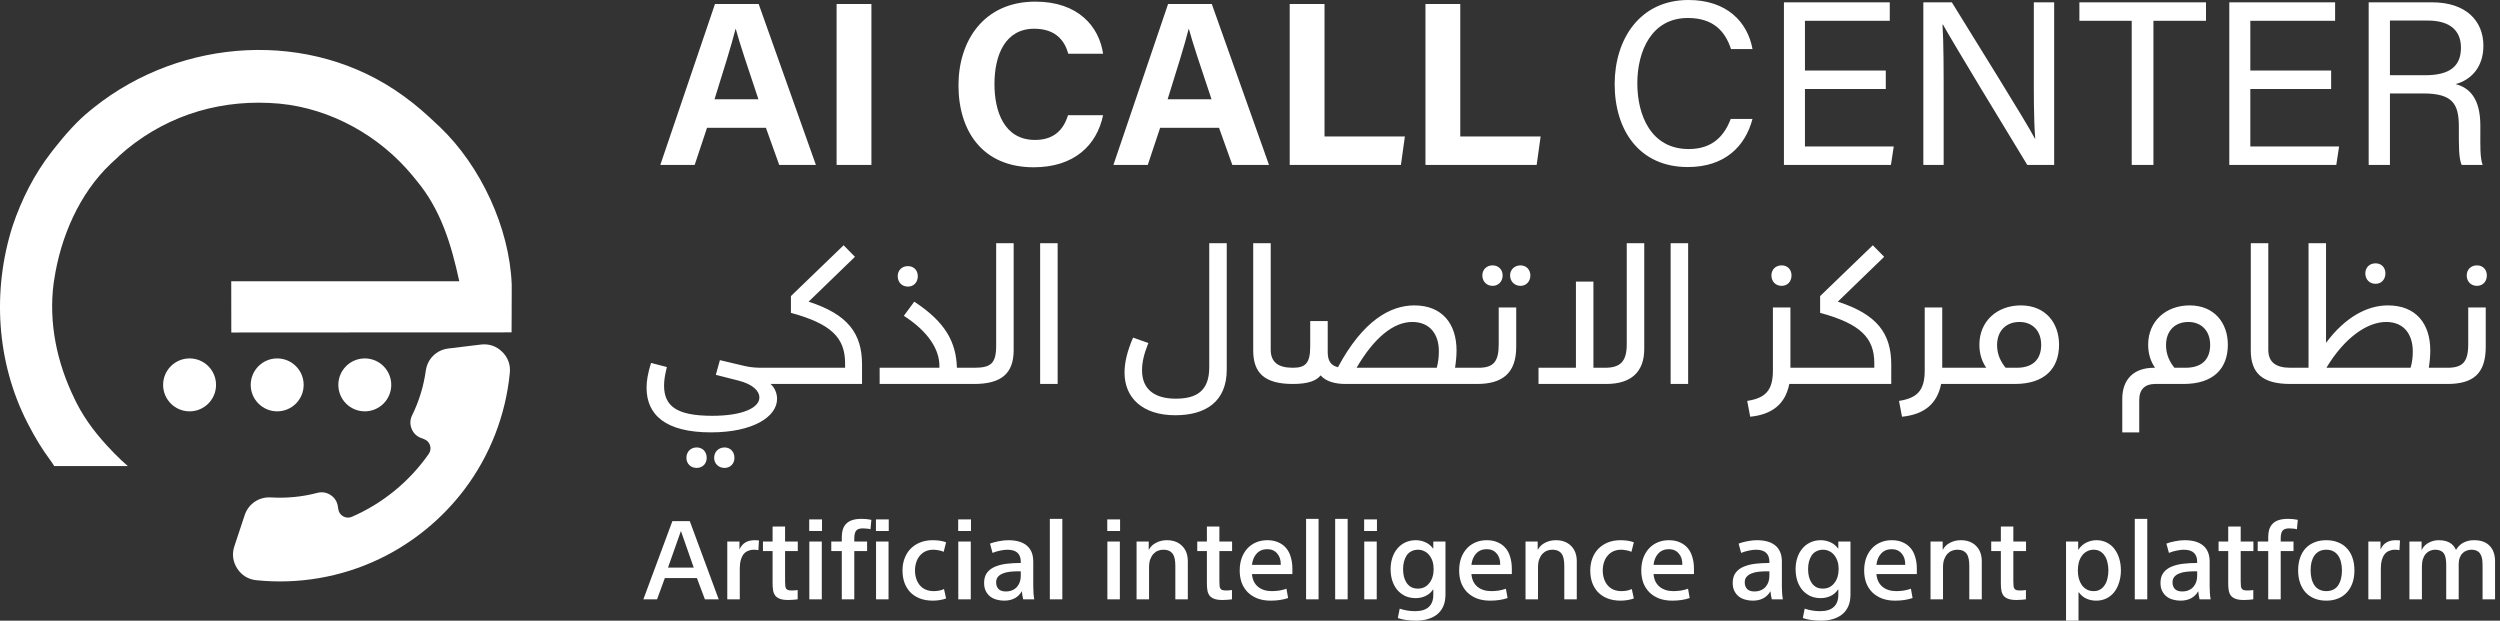
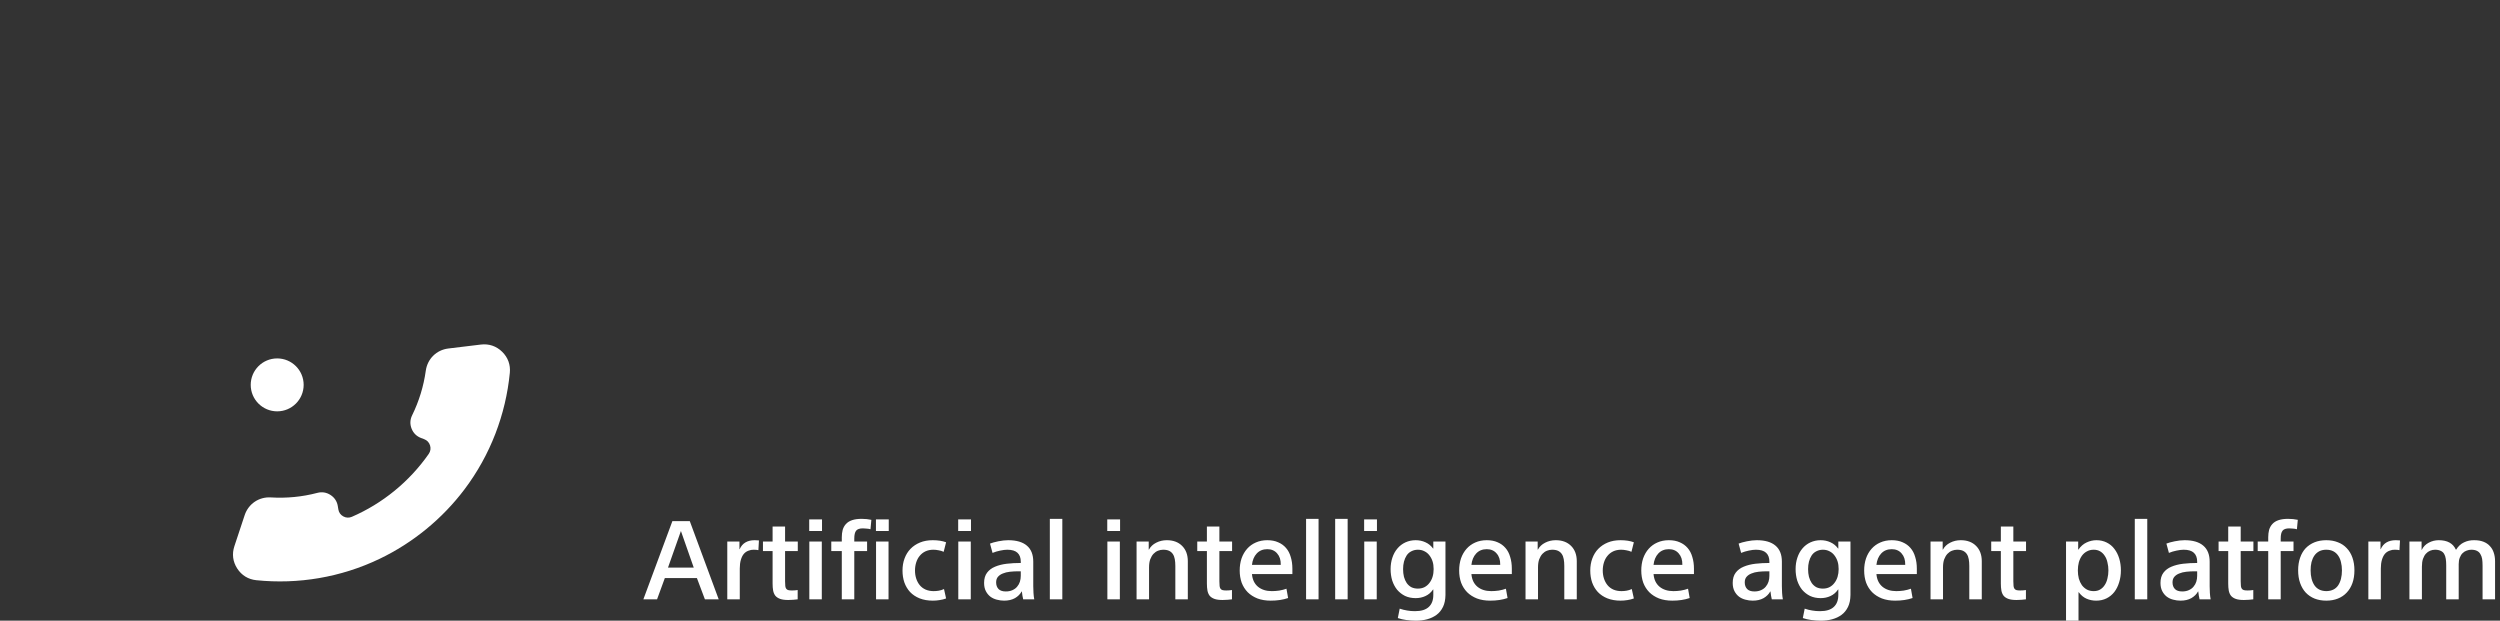
<svg xmlns="http://www.w3.org/2000/svg" width="290" height="72" viewBox="0 0 290 72" fill="none">
  <rect x="0" y="0" width="290" height="72" fill="#333333" stroke="none" />
  <path fill-rule="evenodd" clip-rule="evenodd" d="M32.154 41.576C33.849 41.576 35.224 42.95 35.224 44.646C35.224 46.34 33.849 47.716 32.154 47.716C30.459 47.716 29.084 46.34 29.084 44.646C29.084 42.95 30.459 41.576 32.154 41.576Z" fill="white" />
-   <path fill-rule="evenodd" clip-rule="evenodd" d="M21.991 41.576C23.686 41.576 25.061 42.95 25.061 44.646C25.061 46.34 23.686 47.716 21.991 47.716C20.296 47.716 18.921 46.34 18.921 44.646C18.921 42.95 20.296 41.576 21.991 41.576Z" fill="white" />
  <path fill-rule="evenodd" clip-rule="evenodd" d="M44.037 64.823C39.519 66.99 34.565 67.798 29.74 67.305C28.799 67.21 28.032 66.74 27.518 65.948C27.006 65.155 26.89 64.262 27.187 63.364L27.912 61.176L28.381 59.76C28.817 58.444 30.04 57.616 31.422 57.701C33.225 57.81 35.047 57.638 36.816 57.172C37.355 57.031 37.873 57.115 38.342 57.419C38.808 57.722 39.097 58.161 39.186 58.712L39.242 59.052L39.248 59.091C39.306 59.448 39.506 59.729 39.823 59.902C40.141 60.076 40.486 60.092 40.817 59.949C42.563 59.192 44.236 58.182 45.781 56.918C47.291 55.682 48.621 54.248 49.735 52.652C49.94 52.357 49.993 52.013 49.886 51.669C49.78 51.323 49.542 51.072 49.204 50.945L49.168 50.931L48.845 50.809C48.325 50.611 47.949 50.242 47.745 49.725C47.54 49.206 47.56 48.681 47.805 48.18C48.612 46.539 49.143 44.787 49.392 42.999C49.583 41.626 50.636 40.59 52.012 40.425L53.493 40.246L55.781 39.969C56.719 39.856 57.574 40.144 58.248 40.805C58.924 41.465 59.231 42.311 59.14 43.25C58.668 48.077 56.893 52.775 53.875 56.774C52.612 58.447 51.13 59.998 49.436 61.385C47.779 62.74 45.967 63.897 44.037 64.823Z" fill="white" />
-   <path fill-rule="evenodd" clip-rule="evenodd" d="M42.317 41.576C44.012 41.576 45.386 42.95 45.386 44.646C45.386 46.34 44.012 47.716 42.317 47.716C40.621 47.716 39.247 46.34 39.247 44.646C39.247 42.95 40.621 41.576 42.317 41.576Z" fill="white" />
-   <path d="M88.846 14.824H82.016L80.58 19.133H76.596L82.938 0.461H88.005L94.645 19.133H90.39L88.846 14.824ZM82.883 11.518H87.978C86.65 7.561 85.81 5.041 85.35 3.36H85.323C84.862 5.203 83.94 8.13 82.883 11.518ZM97.046 0.461H101.084V19.133H97.046V0.461ZM123.893 13.361H127.959C127.227 16.857 124.598 19.404 119.91 19.404C113.975 19.404 111.183 15.203 111.183 9.892C111.183 4.77 114.083 0.19 120.099 0.19C125.086 0.19 127.498 3.089 127.959 6.233H123.921C123.514 4.77 122.511 3.333 119.964 3.333C116.631 3.333 115.357 6.342 115.357 9.756C115.357 12.9 116.468 16.233 120.072 16.233C122.728 16.233 123.541 14.472 123.893 13.361ZM141.406 14.824H134.576L133.14 19.133H129.156L135.498 0.461H140.566L147.205 19.133H142.95L141.406 14.824ZM135.444 11.518H140.538C139.211 7.561 138.37 5.041 137.91 3.36H137.883C137.422 5.203 136.5 8.13 135.444 11.518ZM149.606 19.133V0.461H153.644V15.827H162.967L162.506 19.133H149.606ZM165.353 19.133V0.461H169.391V15.827H178.713L178.253 19.133H165.353ZM200.77 13.794H203.29C202.45 16.992 200.065 19.377 195.783 19.377C190.146 19.377 187.301 15.095 187.301 9.756C187.301 4.634 190.146 0 195.864 0C200.309 0 202.721 2.547 203.29 5.691H200.797C200.119 3.631 198.764 2.087 195.783 2.087C191.61 2.087 189.929 5.881 189.929 9.675C189.929 13.388 191.528 17.29 195.892 17.29C198.791 17.29 200.065 15.61 200.77 13.794ZM218.751 8.184V10.325H209.375V16.992H219.675L219.348 19.133H206.936V0.271H219.213V2.412H209.375V8.184H218.751ZM225.465 19.133H223.107V0.271H226.414C229.124 4.688 235.003 14.065 236.06 16.098H236.087C235.899 13.686 235.924 10.705 235.924 7.642V0.271H238.283V19.133H235.166C232.672 15.041 226.549 4.959 225.383 2.846H225.33C225.465 4.986 225.465 8.184 225.465 11.599V19.133ZM247.279 19.133V2.412H241.209V0.271H255.896V2.412H249.798V19.133H247.279ZM270.412 8.184V10.325H261.037V16.992H271.335L271.009 19.133H258.598V0.271H270.873V2.412H261.037V8.184H270.412ZM281.08 10.84H277.233V19.133H274.767V0.271H282.139C286.013 0.271 288.074 2.385 288.074 5.312C288.074 7.778 286.663 9.268 284.849 9.756C286.392 10.163 287.72 11.328 287.72 14.58V15.393C287.72 16.694 287.667 18.347 287.991 19.133H285.552C285.2 18.32 285.228 16.857 285.228 15.068V14.688C285.228 12.005 284.468 10.84 281.08 10.84ZM277.233 2.385V8.726H281.326C284.224 8.726 285.471 7.642 285.471 5.528C285.471 3.523 284.172 2.385 281.622 2.385H277.233Z" fill="white" />
-   <path d="M88.52 42.661H90.918C91.198 42.661 91.349 43.006 91.349 43.633C91.349 44.216 91.198 44.54 90.918 44.54H89.384C89.924 45.015 90.14 45.706 90.14 46.267C90.14 48.362 87.311 50.155 82.474 50.155C77.204 50.155 75.001 48.125 75.001 44.972C75.001 44.237 75.131 43.352 75.52 42.099L77.355 42.575C77.139 43.481 77.031 44.108 77.031 44.712C77.031 47.11 78.478 48.233 82.625 48.233C86.188 48.233 88.088 47.282 88.088 46.116C88.088 45.36 87.354 44.583 85.67 44.151L83.035 43.481L83.51 41.776L86.426 42.467C87.16 42.639 87.894 42.661 88.52 42.661ZM80.811 51.904C81.502 51.904 81.977 52.401 81.977 53.113C81.977 53.783 81.502 54.279 80.811 54.279C80.12 54.279 79.623 53.783 79.623 53.113C79.623 52.401 80.12 51.904 80.811 51.904ZM84.05 51.904C84.719 51.904 85.195 52.401 85.195 53.113C85.195 53.783 84.719 54.279 84.05 54.279C83.359 54.279 82.841 53.783 82.841 53.113C82.841 52.401 83.359 51.904 84.05 51.904ZM99.175 29.79L93.798 34.994C98.355 36.463 99.996 38.687 99.996 42.272V44.54H90.926V42.661H98.031V42.143C98.031 39.184 96.433 37.564 91.747 36.29V34.347L97.858 28.451L99.175 29.79ZM105.321 33.245C104.608 33.245 104.133 32.727 104.133 32.036C104.133 31.366 104.608 30.87 105.321 30.87C106.012 30.87 106.465 31.366 106.465 32.036C106.465 32.727 106.012 33.245 105.321 33.245ZM111 42.661H112.987C113.268 42.661 113.419 43.006 113.419 43.633C113.419 44.216 113.268 44.54 112.987 44.54H102.038V42.661H108.97V42.423C108.97 40.588 107.739 38.493 104.846 36.636L106.055 34.994C109.726 37.392 110.914 39.745 111 42.661ZM112.986 44.54V42.661C114.929 42.661 115.555 42.186 115.555 40.091V28.213H117.585V40.609C117.585 43.33 116.16 44.54 112.986 44.54ZM122.686 44.54H120.656V28.213H122.686V44.54ZM136.341 48.168C132.541 48.168 130.446 46.159 130.446 43.222C130.446 42.078 130.748 40.739 131.439 39.162L133.21 39.789C132.692 41.084 132.476 42.013 132.476 42.963C132.476 45.188 133.966 46.246 136.385 46.246C138.76 46.246 140.272 45.382 140.272 42.618V28.213H142.302V42.877C142.302 46.57 139.883 48.168 136.341 48.168ZM149.973 44.54C146.69 44.54 145.373 43.266 145.373 40.653V28.213H147.403V40.566C147.403 41.991 148.245 42.661 149.973 42.661C150.254 42.661 150.405 43.006 150.405 43.633C150.405 44.216 150.254 44.54 149.973 44.54ZM168.786 42.661H171.097C171.378 42.661 171.529 43.006 171.529 43.633C171.529 44.216 171.378 44.54 171.097 44.54H156.088C154.836 44.54 153.799 44.237 153.194 43.546C152.698 44.151 151.791 44.54 149.977 44.54V42.661C151.488 42.661 151.985 42.078 151.985 40.156V37.24H154.015V40.847C154.015 41.862 154.382 42.402 155.203 42.596C158.097 37.197 161.271 35.426 164.057 35.426C167.318 35.426 168.959 37.586 168.959 40.653C168.959 41.279 168.894 41.97 168.786 42.661ZM163.819 37.348C161.638 37.348 159.392 39.184 157.362 42.661H166.67C166.843 41.991 166.908 41.343 166.908 40.739C166.908 38.795 165.893 37.348 163.819 37.348ZM173.139 33.159C172.448 33.159 171.951 32.641 171.951 31.949C171.951 31.28 172.448 30.783 173.139 30.783C173.83 30.783 174.305 31.28 174.305 31.949C174.305 32.641 173.83 33.159 173.139 33.159ZM176.378 33.159C175.687 33.159 175.169 32.641 175.169 31.949C175.169 31.28 175.687 30.783 176.378 30.783C177.048 30.783 177.523 31.28 177.523 31.949C177.523 32.641 177.048 33.159 176.378 33.159ZM171.325 44.54H171.087V42.661H171.519C173.268 42.661 173.851 41.927 173.851 39.94V35.664H175.881V40.242C175.881 43.33 174.24 44.54 171.325 44.54ZM188.703 39.94V28.213H190.733V40.48C190.733 43.114 189.243 44.54 186.328 44.54H178.467V42.661H182.808V32.662H184.837V42.661H186.176C187.947 42.661 188.703 41.948 188.703 39.94ZM195.824 44.54H193.794V28.213H195.824V44.54ZM206.673 33.159C205.96 33.159 205.485 32.641 205.485 31.949C205.485 31.28 205.96 30.783 206.673 30.783C207.364 30.783 207.817 31.28 207.817 31.949C207.817 32.641 207.364 33.159 206.673 33.159ZM207.688 42.661H210.322C210.603 42.661 210.754 43.006 210.754 43.633C210.754 44.216 210.603 44.54 210.322 44.54H207.558C207.105 46.85 205.593 48.081 203.023 48.34L202.677 46.505C204.729 46.181 205.658 45.36 205.658 42.985V35.664H207.688V42.661ZM218.563 29.79L213.185 34.994C217.744 36.463 219.384 38.687 219.384 42.272V44.54H210.314V42.661H217.42V42.143C217.42 39.184 215.821 37.564 211.134 36.29V34.347L217.246 28.451L218.563 29.79ZM225.298 42.661H227.932C228.213 42.661 228.364 43.006 228.364 43.633C228.364 44.216 228.213 44.54 227.932 44.54H225.169C224.713 46.85 223.202 48.081 220.634 48.34L220.286 46.505C222.338 46.181 223.267 45.36 223.267 42.985V35.664H225.298V42.661ZM234.423 35.426C237.275 35.426 238.85 37.456 238.85 39.983C238.85 42.747 237.188 44.54 233.712 44.54H227.923V42.661H230.407C229.911 41.948 229.609 41.063 229.609 39.983C229.609 37.262 231.66 35.426 234.423 35.426ZM232.653 42.661H233.928C236.108 42.661 236.777 41.387 236.777 40.005C236.777 38.385 235.784 37.348 234.252 37.348C232.782 37.348 231.66 38.299 231.66 40.048C231.66 41.171 232.134 42.013 232.653 42.661ZM254.003 35.426C256.853 35.426 258.43 37.456 258.43 39.983C258.43 42.747 256.766 44.54 253.29 44.54H249.987C248.863 44.54 248.151 45.123 248.151 46.397V50.155H246.184V46.267C246.184 44 247.524 42.661 249.856 42.661H249.987C249.489 41.948 249.186 41.063 249.186 39.983C249.186 37.262 251.238 35.426 254.003 35.426ZM252.231 42.661H253.506C255.71 42.661 256.379 41.387 256.379 40.005C256.379 38.385 255.362 37.348 253.851 37.348C252.362 37.348 251.259 38.299 251.259 40.048C251.259 41.171 251.714 42.013 252.231 42.661ZM265.69 44.54C262.409 44.54 261.092 43.266 261.092 40.653V28.213H263.122V40.566C263.122 41.991 263.963 42.661 265.69 42.661C265.972 42.661 266.122 43.006 266.122 43.633C266.122 44.216 265.972 44.54 265.69 44.54ZM281.741 42.661H283.9C284.18 42.661 284.332 43.006 284.332 43.633C284.332 44.216 284.18 44.54 283.9 44.54H265.694V42.661H267.79V28.213H269.819V39.767C272.023 36.809 274.57 35.426 276.99 35.426C280.293 35.426 281.912 37.586 281.912 40.653C281.912 41.279 281.849 41.97 281.741 42.661ZM275.565 32.921C274.851 32.921 274.377 32.403 274.377 31.712C274.377 31.042 274.851 30.546 275.565 30.546C276.255 30.546 276.708 31.042 276.708 31.712C276.708 32.403 276.255 32.921 275.565 32.921ZM269.863 42.661H279.624C279.818 42.035 279.884 41.387 279.884 40.782C279.884 38.817 278.889 37.348 276.795 37.348C274.614 37.348 271.978 39.141 269.863 42.661ZM287.328 33.159C286.617 33.159 286.14 32.641 286.14 31.949C286.14 31.28 286.617 30.783 287.328 30.783C288.021 30.783 288.474 31.28 288.474 31.949C288.474 32.641 288.021 33.159 287.328 33.159ZM283.894 44.54V42.661C285.666 42.661 286.314 41.991 286.314 39.94V35.664H288.345V40.242C288.345 43.373 286.854 44.54 283.894 44.54Z" fill="white" />
  <path d="M76.218 69.523H74.63L77.996 60.453H80.016L83.37 69.523H81.769L80.842 67.058H77.12L76.218 69.523ZM77.488 65.839H80.473L78.987 61.596L77.488 65.839ZM87.973 63.819C87.829 63.785 87.647 63.768 87.427 63.768C87.232 63.76 87.029 63.798 86.817 63.883C86.606 63.959 86.428 64.082 86.284 64.251C86.14 64.421 86.025 64.649 85.941 64.937C85.856 65.225 85.814 65.559 85.814 65.941V69.523H84.365V62.816H85.776V63.705H85.801C86.106 63.01 86.69 62.663 87.554 62.663C87.622 62.663 87.698 62.667 87.783 62.676C87.867 62.676 87.952 62.68 88.037 62.689L87.973 63.819ZM88.503 62.816H89.621V61.075H91.069V62.816H92.543V63.921H91.069V67.427C91.069 67.656 91.078 67.842 91.094 67.986C91.111 68.121 91.15 68.227 91.209 68.303C91.268 68.38 91.349 68.43 91.45 68.456C91.552 68.481 91.692 68.494 91.869 68.494C91.996 68.494 92.111 68.49 92.212 68.481C92.323 68.473 92.428 68.46 92.53 68.443V69.523C92.386 69.54 92.217 69.557 92.022 69.574C91.827 69.591 91.632 69.599 91.438 69.599C91.048 69.599 90.734 69.557 90.497 69.472C90.26 69.388 90.074 69.265 89.939 69.104C89.811 68.934 89.727 68.735 89.684 68.507C89.642 68.27 89.621 67.999 89.621 67.694V63.921H88.503V62.816ZM95.329 62.816V69.523H93.881V62.816H95.329ZM95.354 60.25V61.596H93.868V60.25H95.354ZM100.977 61.393C100.833 61.35 100.676 61.325 100.507 61.317C100.346 61.3 100.206 61.291 100.088 61.291C99.715 61.291 99.457 61.38 99.313 61.558C99.169 61.736 99.097 62.041 99.097 62.473V62.816H100.583V63.921H99.097V69.523H97.648V63.921H96.429V62.816H97.648V62.333C97.648 62.02 97.682 61.732 97.75 61.469C97.826 61.206 97.953 60.978 98.131 60.783C98.309 60.588 98.546 60.44 98.843 60.339C99.147 60.237 99.516 60.186 99.948 60.186C100.346 60.186 100.723 60.224 101.078 60.3L100.977 61.393ZM103.07 62.816V69.523H101.622V62.816H103.07ZM103.095 60.25V61.596H101.609V60.25H103.095ZM109.467 64.01C109.281 63.925 109.082 63.866 108.87 63.832C108.659 63.789 108.46 63.768 108.273 63.768C107.926 63.768 107.617 63.832 107.346 63.959C107.083 64.086 106.863 64.26 106.685 64.48C106.507 64.692 106.372 64.946 106.279 65.242C106.186 65.538 106.139 65.852 106.139 66.182C106.139 66.512 106.186 66.821 106.279 67.109C106.372 67.397 106.507 67.651 106.685 67.872C106.863 68.092 107.092 68.265 107.371 68.392C107.651 68.511 107.96 68.57 108.299 68.57C108.51 68.57 108.714 68.553 108.908 68.519C109.103 68.486 109.302 68.422 109.505 68.329L109.747 69.421C109.493 69.514 109.239 69.578 108.985 69.612C108.731 69.654 108.472 69.675 108.21 69.675C107.634 69.675 107.121 69.587 106.673 69.409C106.232 69.231 105.864 68.985 105.567 68.672C105.279 68.359 105.059 67.99 104.907 67.567C104.763 67.143 104.691 66.682 104.691 66.182C104.691 65.665 104.771 65.195 104.932 64.772C105.093 64.34 105.322 63.972 105.618 63.667C105.923 63.353 106.291 63.108 106.723 62.93C107.155 62.752 107.646 62.663 108.197 62.663C108.798 62.663 109.315 62.744 109.747 62.904L109.467 64.01ZM112.61 62.816V69.523H111.162V62.816H112.61ZM112.635 60.25V61.596H111.149V60.25H112.635ZM118.41 65.153C118.41 64.704 118.283 64.361 118.029 64.124C117.775 63.887 117.381 63.768 116.848 63.768C116.611 63.768 116.335 63.802 116.022 63.87C115.717 63.929 115.421 64.018 115.133 64.137L114.841 63.057C115.069 62.964 115.391 62.875 115.806 62.79C116.221 62.706 116.602 62.663 116.949 62.663C117.906 62.663 118.63 62.875 119.122 63.298C119.613 63.713 119.858 64.332 119.858 65.153V67.999C119.858 68.236 119.867 68.494 119.884 68.773C119.901 69.053 119.93 69.303 119.973 69.523H118.69C118.656 69.404 118.626 69.26 118.601 69.091C118.575 68.922 118.554 68.761 118.537 68.608H118.512C118.342 68.922 118.084 69.18 117.737 69.383C117.39 69.578 116.971 69.675 116.479 69.675C116.191 69.675 115.908 69.637 115.628 69.561C115.357 69.493 115.112 69.379 114.891 69.218C114.671 69.049 114.493 68.833 114.358 68.57C114.222 68.308 114.155 67.99 114.155 67.618C114.155 67.135 114.269 66.741 114.498 66.436C114.726 66.131 115.035 65.898 115.425 65.737C115.823 65.568 116.276 65.454 116.784 65.394C117.292 65.335 117.834 65.305 118.41 65.305V65.153ZM118.131 66.271C117.792 66.271 117.466 66.288 117.153 66.322C116.839 66.356 116.564 66.423 116.327 66.525C116.09 66.618 115.899 66.749 115.755 66.919C115.62 67.08 115.552 67.291 115.552 67.554C115.552 67.876 115.645 68.134 115.831 68.329C116.018 68.515 116.297 68.608 116.67 68.608C116.966 68.608 117.225 68.558 117.445 68.456C117.673 68.354 117.856 68.219 117.991 68.049C118.135 67.88 118.241 67.689 118.309 67.478C118.376 67.258 118.41 67.029 118.41 66.792V66.271H118.131ZM123.229 60.186V69.523H121.781V60.186H123.229ZM129.903 62.816V69.523H128.455V62.816H129.903ZM129.929 60.25V61.596H128.442V60.25H129.929ZM133.252 62.816V63.756H133.277C133.463 63.408 133.743 63.142 134.116 62.955C134.488 62.761 134.899 62.663 135.348 62.663C136.093 62.663 136.686 62.883 137.126 63.324C137.567 63.764 137.787 64.357 137.787 65.102V69.523H136.339V65.648C136.339 65.361 136.318 65.098 136.275 64.861C136.233 64.624 136.157 64.425 136.046 64.264C135.936 64.103 135.792 63.98 135.615 63.895C135.437 63.811 135.208 63.768 134.929 63.768C134.725 63.768 134.526 63.806 134.332 63.883C134.137 63.959 133.963 64.078 133.811 64.238C133.658 64.399 133.531 64.611 133.43 64.874C133.336 65.128 133.29 65.441 133.29 65.814V69.523H131.842V62.816H133.252ZM138.882 62.816H140V61.075H141.448V62.816H142.922V63.921H141.448V67.427C141.448 67.656 141.457 67.842 141.474 67.986C141.491 68.121 141.529 68.227 141.588 68.303C141.647 68.38 141.728 68.43 141.829 68.456C141.931 68.481 142.071 68.494 142.248 68.494C142.376 68.494 142.49 68.49 142.591 68.481C142.702 68.473 142.807 68.46 142.909 68.443V69.523C142.765 69.54 142.596 69.557 142.401 69.574C142.206 69.591 142.011 69.599 141.817 69.599C141.427 69.599 141.114 69.557 140.877 69.472C140.639 69.388 140.453 69.265 140.318 69.104C140.191 68.934 140.106 68.735 140.064 68.507C140.021 68.27 140 67.999 140 67.694V63.921H138.882V62.816ZM145.228 66.588C145.279 67.224 145.512 67.715 145.927 68.062C146.342 68.401 146.875 68.57 147.528 68.57C147.807 68.57 148.095 68.549 148.391 68.507C148.696 68.456 148.976 68.384 149.23 68.291L149.42 69.371C148.836 69.574 148.163 69.675 147.401 69.675C146.825 69.675 146.312 69.591 145.863 69.421C145.415 69.243 145.038 69.002 144.733 68.697C144.428 68.384 144.195 68.016 144.034 67.592C143.882 67.16 143.805 66.69 143.805 66.182C143.805 65.674 143.877 65.204 144.021 64.772C144.174 64.34 144.39 63.967 144.669 63.654C144.949 63.341 145.283 63.099 145.673 62.93C146.071 62.752 146.516 62.663 147.007 62.663C147.489 62.663 147.909 62.744 148.264 62.904C148.629 63.057 148.933 63.277 149.179 63.565C149.425 63.845 149.607 64.192 149.725 64.607C149.852 65.013 149.916 65.466 149.916 65.966V66.588H145.228ZM147.007 63.705C146.499 63.705 146.088 63.874 145.775 64.213C145.47 64.543 145.288 64.979 145.228 65.521H148.569V65.496C148.578 64.954 148.438 64.522 148.15 64.2C147.871 63.87 147.489 63.705 147.007 63.705ZM152.953 60.186V69.523H151.505V60.186H152.953ZM156.327 60.186V69.523H154.879V60.186H156.327ZM159.701 62.816V69.523H158.253V62.816H159.701ZM159.727 60.25V61.596H158.24V60.25H159.727ZM162.758 66.017C162.758 66.339 162.792 66.639 162.86 66.919C162.936 67.19 163.042 67.427 163.177 67.63C163.321 67.833 163.499 67.994 163.711 68.113C163.931 68.223 164.185 68.278 164.473 68.278C164.761 68.278 165.015 68.223 165.235 68.113C165.464 67.994 165.654 67.833 165.807 67.63C165.968 67.427 166.091 67.19 166.175 66.919C166.26 66.639 166.302 66.339 166.302 66.017C166.302 65.678 166.26 65.377 166.175 65.115C166.091 64.852 165.968 64.62 165.807 64.416C165.654 64.213 165.464 64.056 165.235 63.946C165.015 63.828 164.761 63.768 164.473 63.768C164.202 63.768 163.952 63.828 163.723 63.946C163.495 64.056 163.308 64.222 163.165 64.442C163.029 64.653 162.927 64.891 162.86 65.153C162.792 65.416 162.758 65.704 162.758 66.017ZM166.264 68.38H166.239C166.002 68.727 165.705 68.981 165.35 69.142C165.002 69.303 164.625 69.383 164.219 69.383C163.762 69.383 163.351 69.299 162.987 69.129C162.631 68.951 162.326 68.714 162.072 68.418C161.826 68.113 161.636 67.757 161.5 67.351C161.373 66.936 161.31 66.491 161.31 66.017C161.31 65.543 161.378 65.102 161.513 64.696C161.649 64.281 161.843 63.925 162.097 63.629C162.352 63.324 162.661 63.087 163.025 62.917C163.397 62.748 163.795 62.663 164.219 62.663C164.625 62.663 165.002 62.744 165.35 62.904C165.697 63.057 165.993 63.298 166.239 63.629H166.264V62.816H167.674V69.015C167.666 69.574 167.568 70.04 167.382 70.412C167.196 70.793 166.946 71.098 166.633 71.327C166.319 71.555 165.959 71.725 165.553 71.835C165.155 71.945 164.723 72 164.257 72C163.884 72 163.512 71.975 163.139 71.924C162.775 71.873 162.445 71.797 162.148 71.695L162.364 70.603C162.661 70.704 162.949 70.776 163.228 70.819C163.508 70.87 163.812 70.895 164.143 70.895C164.854 70.895 165.383 70.734 165.731 70.412C166.086 70.09 166.264 69.625 166.264 69.015V68.38ZM170.684 66.588C170.735 67.224 170.968 67.715 171.383 68.062C171.798 68.401 172.332 68.57 172.984 68.57C173.263 68.57 173.551 68.549 173.848 68.507C174.152 68.456 174.432 68.384 174.686 68.291L174.877 69.371C174.292 69.574 173.619 69.675 172.857 69.675C172.281 69.675 171.769 69.591 171.32 69.421C170.871 69.243 170.494 69.002 170.189 68.697C169.884 68.384 169.651 68.016 169.49 67.592C169.338 67.16 169.262 66.69 169.262 66.182C169.262 65.674 169.334 65.204 169.478 64.772C169.63 64.34 169.846 63.967 170.126 63.654C170.405 63.341 170.74 63.099 171.129 62.93C171.527 62.752 171.972 62.663 172.463 62.663C172.946 62.663 173.365 62.744 173.721 62.904C174.085 63.057 174.39 63.277 174.635 63.565C174.881 63.845 175.063 64.192 175.181 64.607C175.308 65.013 175.372 65.466 175.372 65.966V66.588H170.684ZM172.463 63.705C171.955 63.705 171.544 63.874 171.231 64.213C170.926 64.543 170.744 64.979 170.684 65.521H174.025V65.496C174.034 64.954 173.894 64.522 173.606 64.2C173.327 63.87 172.946 63.705 172.463 63.705ZM178.371 62.816V63.756H178.396C178.583 63.408 178.862 63.142 179.235 62.955C179.608 62.761 180.018 62.663 180.467 62.663C181.212 62.663 181.805 62.883 182.246 63.324C182.686 63.764 182.906 64.357 182.906 65.102V69.523H181.458V65.648C181.458 65.361 181.437 65.098 181.394 64.861C181.352 64.624 181.276 64.425 181.166 64.264C181.056 64.103 180.912 63.98 180.734 63.895C180.556 63.811 180.327 63.768 180.048 63.768C179.845 63.768 179.646 63.806 179.451 63.883C179.256 63.959 179.082 64.078 178.93 64.238C178.778 64.399 178.651 64.611 178.549 64.874C178.456 65.128 178.409 65.441 178.409 65.814V69.523H176.961V62.816H178.371ZM189.248 64.01C189.062 63.925 188.863 63.866 188.651 63.832C188.439 63.789 188.24 63.768 188.054 63.768C187.707 63.768 187.397 63.832 187.126 63.959C186.864 64.086 186.644 64.26 186.466 64.48C186.288 64.692 186.152 64.946 186.059 65.242C185.966 65.538 185.92 65.852 185.92 66.182C185.92 66.512 185.966 66.821 186.059 67.109C186.152 67.397 186.288 67.651 186.466 67.872C186.644 68.092 186.872 68.265 187.152 68.392C187.431 68.511 187.74 68.57 188.079 68.57C188.291 68.57 188.494 68.553 188.689 68.519C188.884 68.486 189.083 68.422 189.286 68.329L189.527 69.421C189.273 69.514 189.019 69.578 188.765 69.612C188.511 69.654 188.253 69.675 187.99 69.675C187.414 69.675 186.902 69.587 186.453 69.409C186.013 69.231 185.644 68.985 185.348 68.672C185.06 68.359 184.84 67.99 184.687 67.567C184.543 67.143 184.471 66.682 184.471 66.182C184.471 65.665 184.552 65.195 184.713 64.772C184.874 64.34 185.102 63.972 185.399 63.667C185.704 63.353 186.072 63.108 186.504 62.93C186.936 62.752 187.427 62.663 187.978 62.663C188.579 62.663 189.095 62.744 189.527 62.904L189.248 64.01ZM191.811 66.588C191.862 67.224 192.095 67.715 192.51 68.062C192.925 68.401 193.458 68.57 194.11 68.57C194.39 68.57 194.678 68.549 194.974 68.507C195.279 68.456 195.559 68.384 195.813 68.291L196.003 69.371C195.419 69.574 194.746 69.675 193.983 69.675C193.408 69.675 192.895 69.591 192.446 69.421C191.997 69.243 191.621 69.002 191.316 68.697C191.011 68.384 190.778 68.016 190.617 67.592C190.465 67.16 190.388 66.69 190.388 66.182C190.388 65.674 190.46 65.204 190.604 64.772C190.757 64.34 190.973 63.967 191.252 63.654C191.532 63.341 191.866 63.099 192.256 62.93C192.654 62.752 193.098 62.663 193.59 62.663C194.072 62.663 194.492 62.744 194.847 62.904C195.211 63.057 195.516 63.277 195.762 63.565C196.008 63.845 196.19 64.192 196.308 64.607C196.435 65.013 196.499 65.466 196.499 65.966V66.588H191.811ZM193.59 63.705C193.082 63.705 192.671 63.874 192.357 64.213C192.053 64.543 191.87 64.979 191.811 65.521H195.152V65.496C195.161 64.954 195.021 64.522 194.733 64.2C194.453 63.87 194.072 63.705 193.59 63.705ZM205.249 65.153C205.249 64.704 205.122 64.361 204.868 64.124C204.614 63.887 204.22 63.768 203.687 63.768C203.45 63.768 203.175 63.802 202.861 63.87C202.556 63.929 202.26 64.018 201.972 64.137L201.68 63.057C201.908 62.964 202.23 62.875 202.645 62.79C203.06 62.706 203.441 62.663 203.789 62.663C204.746 62.663 205.47 62.875 205.961 63.298C206.452 63.713 206.698 64.332 206.698 65.153V67.999C206.698 68.236 206.706 68.494 206.723 68.773C206.74 69.053 206.77 69.303 206.812 69.523H205.529C205.495 69.404 205.465 69.26 205.44 69.091C205.415 68.922 205.393 68.761 205.376 68.608H205.351C205.182 68.922 204.923 69.18 204.576 69.383C204.229 69.578 203.81 69.675 203.319 69.675C203.031 69.675 202.747 69.637 202.467 69.561C202.196 69.493 201.951 69.379 201.731 69.218C201.51 69.049 201.333 68.833 201.197 68.57C201.062 68.308 200.994 67.99 200.994 67.618C200.994 67.135 201.108 66.741 201.337 66.436C201.565 66.131 201.875 65.898 202.264 65.737C202.662 65.568 203.115 65.454 203.623 65.394C204.132 65.335 204.674 65.305 205.249 65.305V65.153ZM204.97 66.271C204.631 66.271 204.305 66.288 203.992 66.322C203.678 66.356 203.403 66.423 203.166 66.525C202.929 66.618 202.738 66.749 202.594 66.919C202.459 67.08 202.391 67.291 202.391 67.554C202.391 67.876 202.484 68.134 202.671 68.329C202.857 68.515 203.136 68.608 203.509 68.608C203.805 68.608 204.064 68.558 204.284 68.456C204.513 68.354 204.695 68.219 204.83 68.049C204.974 67.88 205.08 67.689 205.148 67.478C205.216 67.258 205.249 67.029 205.249 66.792V66.271H204.97ZM209.738 66.017C209.738 66.339 209.772 66.639 209.84 66.919C209.916 67.19 210.022 67.427 210.157 67.63C210.301 67.833 210.479 67.994 210.691 68.113C210.911 68.223 211.165 68.278 211.453 68.278C211.741 68.278 211.996 68.223 212.216 68.113C212.444 67.994 212.635 67.833 212.787 67.63C212.948 67.427 213.071 67.19 213.156 66.919C213.24 66.639 213.283 66.339 213.283 66.017C213.283 65.678 213.24 65.377 213.156 65.115C213.071 64.852 212.948 64.62 212.787 64.416C212.635 64.213 212.444 64.056 212.216 63.946C211.996 63.828 211.741 63.768 211.453 63.768C211.182 63.768 210.932 63.828 210.703 63.946C210.475 64.056 210.288 64.222 210.144 64.442C210.009 64.653 209.907 64.891 209.84 65.153C209.772 65.416 209.738 65.704 209.738 66.017ZM213.245 68.38H213.219C212.982 68.727 212.686 68.981 212.33 69.142C211.983 69.303 211.605 69.383 211.199 69.383C210.741 69.383 210.331 69.299 209.967 69.129C209.611 68.951 209.306 68.714 209.052 68.418C208.806 68.113 208.616 67.757 208.48 67.351C208.353 66.936 208.29 66.491 208.29 66.017C208.29 65.543 208.357 65.102 208.493 64.696C208.628 64.281 208.823 63.925 209.077 63.629C209.331 63.324 209.641 63.087 210.005 62.917C210.377 62.748 210.775 62.663 211.199 62.663C211.605 62.663 211.983 62.744 212.33 62.904C212.677 63.057 212.974 63.298 213.219 63.629H213.245V62.816H214.655V69.015C214.646 69.574 214.549 70.04 214.363 70.412C214.176 70.793 213.926 71.098 213.613 71.327C213.3 71.555 212.94 71.725 212.533 71.835C212.135 71.945 211.703 72 211.237 72C210.864 72 210.492 71.975 210.119 71.924C209.755 71.873 209.425 71.797 209.128 71.695L209.344 70.603C209.641 70.704 209.928 70.776 210.208 70.819C210.487 70.87 210.792 70.895 211.123 70.895C211.835 70.895 212.364 70.734 212.711 70.412C213.067 70.09 213.245 69.625 213.245 69.015V68.38ZM217.665 66.588C217.716 67.224 217.949 67.715 218.364 68.062C218.779 68.401 219.313 68.57 219.965 68.57C220.244 68.57 220.532 68.549 220.829 68.507C221.133 68.456 221.413 68.384 221.667 68.291L221.858 69.371C221.273 69.574 220.6 69.675 219.838 69.675C219.262 69.675 218.749 69.591 218.301 69.421C217.852 69.243 217.475 69.002 217.17 68.697C216.865 68.384 216.632 68.016 216.471 67.592C216.319 67.16 216.243 66.69 216.243 66.182C216.243 65.674 216.315 65.204 216.459 64.772C216.611 64.34 216.827 63.967 217.107 63.654C217.386 63.341 217.721 63.099 218.11 62.93C218.508 62.752 218.953 62.663 219.444 62.663C219.927 62.663 220.346 62.744 220.702 62.904C221.066 63.057 221.371 63.277 221.616 63.565C221.862 63.845 222.044 64.192 222.162 64.607C222.289 65.013 222.353 65.466 222.353 65.966V66.588H217.665ZM219.444 63.705C218.936 63.705 218.525 63.874 218.212 64.213C217.907 64.543 217.725 64.979 217.665 65.521H221.006V65.496C221.015 64.954 220.875 64.522 220.587 64.2C220.308 63.87 219.927 63.705 219.444 63.705ZM225.351 62.816V63.756H225.376C225.563 63.408 225.842 63.142 226.215 62.955C226.587 62.761 226.998 62.663 227.447 62.663C228.192 62.663 228.785 62.883 229.225 63.324C229.666 63.764 229.886 64.357 229.886 65.102V69.523H228.438V65.648C228.438 65.361 228.417 65.098 228.374 64.861C228.332 64.624 228.256 64.425 228.146 64.264C228.036 64.103 227.892 63.98 227.714 63.895C227.536 63.811 227.307 63.768 227.028 63.768C226.825 63.768 226.626 63.806 226.431 63.883C226.236 63.959 226.062 64.078 225.91 64.238C225.757 64.399 225.63 64.611 225.529 64.874C225.436 65.128 225.389 65.441 225.389 65.814V69.523H223.941V62.816H225.351ZM230.981 62.816H232.099V61.075H233.547V62.816H235.02V63.921H233.547V67.427C233.547 67.656 233.555 67.842 233.572 67.986C233.589 68.121 233.627 68.227 233.686 68.303C233.746 68.38 233.826 68.43 233.928 68.456C234.029 68.481 234.169 68.494 234.347 68.494C234.474 68.494 234.588 68.49 234.69 68.481C234.8 68.473 234.906 68.46 235.008 68.443V69.523C234.864 69.54 234.694 69.557 234.499 69.574C234.305 69.591 234.11 69.599 233.915 69.599C233.526 69.599 233.212 69.557 232.975 69.472C232.738 69.388 232.552 69.265 232.416 69.104C232.289 68.934 232.204 68.735 232.162 68.507C232.12 68.27 232.099 67.999 232.099 67.694V63.921H230.981V62.816ZM241.107 72H239.659V62.816H241.069V63.756H241.095C241.357 63.375 241.671 63.099 242.035 62.93C242.407 62.752 242.793 62.663 243.191 62.663C243.623 62.663 244.016 62.752 244.372 62.93C244.736 63.108 245.037 63.358 245.274 63.679C245.52 64.001 245.706 64.374 245.833 64.797C245.96 65.221 246.024 65.678 246.024 66.169C246.024 66.66 245.956 67.122 245.82 67.554C245.693 67.977 245.507 68.35 245.261 68.672C245.016 68.985 244.715 69.231 244.359 69.409C244.004 69.587 243.601 69.675 243.153 69.675C242.755 69.675 242.382 69.599 242.035 69.447C241.687 69.294 241.387 69.044 241.133 68.697H241.107V72ZM244.575 66.169C244.575 65.839 244.537 65.526 244.461 65.229C244.393 64.924 244.287 64.67 244.143 64.467C244.008 64.255 243.834 64.086 243.623 63.959C243.411 63.832 243.161 63.768 242.873 63.768C242.577 63.768 242.314 63.832 242.085 63.959C241.857 64.078 241.662 64.247 241.501 64.467C241.349 64.679 241.23 64.933 241.145 65.229C241.069 65.517 241.031 65.831 241.031 66.169C241.031 66.508 241.069 66.826 241.145 67.122C241.23 67.41 241.349 67.664 241.501 67.884C241.662 68.096 241.857 68.265 242.085 68.392C242.314 68.511 242.577 68.57 242.873 68.57C243.161 68.57 243.411 68.507 243.623 68.38C243.834 68.253 244.008 68.083 244.143 67.872C244.287 67.66 244.393 67.406 244.461 67.109C244.537 66.813 244.575 66.5 244.575 66.169ZM249.083 60.186V69.523H247.635V60.186H249.083ZM254.871 65.153C254.871 64.704 254.744 64.361 254.49 64.124C254.236 63.887 253.842 63.768 253.309 63.768C253.072 63.768 252.797 63.802 252.483 63.87C252.178 63.929 251.882 64.018 251.594 64.137L251.302 63.057C251.53 62.964 251.852 62.875 252.267 62.79C252.682 62.706 253.063 62.663 253.411 62.663C254.368 62.663 255.092 62.875 255.583 63.298C256.074 63.713 256.32 64.332 256.32 65.153V67.999C256.32 68.236 256.328 68.494 256.345 68.773C256.362 69.053 256.392 69.303 256.434 69.523H255.151C255.117 69.404 255.087 69.26 255.062 69.091C255.037 68.922 255.015 68.761 254.998 68.608H254.973C254.804 68.922 254.545 69.18 254.198 69.383C253.851 69.578 253.432 69.675 252.941 69.675C252.653 69.675 252.369 69.637 252.089 69.561C251.818 69.493 251.573 69.379 251.353 69.218C251.132 69.049 250.955 68.833 250.819 68.57C250.684 68.308 250.616 67.99 250.616 67.618C250.616 67.135 250.73 66.741 250.959 66.436C251.187 66.131 251.497 65.898 251.886 65.737C252.284 65.568 252.737 65.454 253.245 65.394C253.754 65.335 254.296 65.305 254.871 65.305V65.153ZM254.592 66.271C254.253 66.271 253.927 66.288 253.614 66.322C253.3 66.356 253.025 66.423 252.788 66.525C252.551 66.618 252.36 66.749 252.216 66.919C252.081 67.08 252.013 67.291 252.013 67.554C252.013 67.876 252.106 68.134 252.293 68.329C252.479 68.515 252.758 68.608 253.131 68.608C253.427 68.608 253.686 68.558 253.906 68.456C254.135 68.354 254.317 68.219 254.452 68.049C254.596 67.88 254.702 67.689 254.77 67.478C254.838 67.258 254.871 67.029 254.871 66.792V66.271H254.592ZM257.355 62.816H258.473V61.075H259.921V62.816H261.395V63.921H259.921V67.427C259.921 67.656 259.929 67.842 259.946 67.986C259.963 68.121 260.001 68.227 260.061 68.303C260.12 68.38 260.2 68.43 260.302 68.456C260.404 68.481 260.543 68.494 260.721 68.494C260.848 68.494 260.963 68.49 261.064 68.481C261.174 68.473 261.28 68.46 261.382 68.443V69.523C261.238 69.54 261.069 69.557 260.874 69.574C260.679 69.591 260.484 69.599 260.289 69.599C259.9 69.599 259.586 69.557 259.349 69.472C259.112 69.388 258.926 69.265 258.79 69.104C258.663 68.934 258.579 68.735 258.536 68.507C258.494 68.27 258.473 67.999 258.473 67.694V63.921H257.355V62.816ZM266.442 61.393C266.298 61.35 266.141 61.325 265.972 61.317C265.811 61.3 265.671 61.291 265.553 61.291C265.18 61.291 264.922 61.38 264.778 61.558C264.634 61.736 264.562 62.041 264.562 62.473V62.816H266.048V63.921H264.562V69.523H263.114V63.921H261.894V62.816H263.114V62.333C263.114 62.02 263.148 61.732 263.215 61.469C263.292 61.206 263.419 60.978 263.596 60.783C263.774 60.588 264.011 60.44 264.308 60.339C264.613 60.237 264.981 60.186 265.413 60.186C265.811 60.186 266.188 60.224 266.544 60.3L266.442 61.393ZM273.113 66.157C273.113 66.707 273.037 67.198 272.885 67.63C272.732 68.062 272.512 68.43 272.224 68.735C271.945 69.04 271.602 69.273 271.195 69.434C270.797 69.595 270.348 69.675 269.849 69.675C269.349 69.675 268.896 69.595 268.489 69.434C268.091 69.273 267.748 69.04 267.46 68.735C267.181 68.43 266.965 68.062 266.813 67.63C266.66 67.198 266.584 66.707 266.584 66.157C266.584 65.615 266.66 65.128 266.813 64.696C266.965 64.255 267.181 63.887 267.46 63.59C267.748 63.294 268.091 63.066 268.489 62.904C268.896 62.744 269.349 62.663 269.849 62.663C270.348 62.663 270.797 62.744 271.195 62.904C271.602 63.057 271.945 63.286 272.224 63.59C272.512 63.887 272.732 64.255 272.885 64.696C273.037 65.128 273.113 65.615 273.113 66.157ZM271.665 66.157C271.665 65.809 271.627 65.492 271.551 65.204C271.483 64.907 271.373 64.653 271.221 64.442C271.077 64.23 270.89 64.065 270.662 63.946C270.433 63.828 270.162 63.768 269.849 63.768C269.535 63.768 269.264 63.828 269.036 63.946C268.807 64.065 268.616 64.234 268.464 64.454C268.32 64.666 268.21 64.916 268.134 65.204C268.066 65.492 268.032 65.809 268.032 66.157C268.032 66.876 268.18 67.457 268.477 67.897C268.782 68.337 269.239 68.562 269.849 68.57C270.467 68.562 270.924 68.342 271.221 67.91C271.517 67.469 271.665 66.885 271.665 66.157ZM278.337 63.819C278.193 63.785 278.011 63.768 277.79 63.768C277.596 63.76 277.392 63.798 277.181 63.883C276.969 63.959 276.791 64.082 276.647 64.251C276.503 64.421 276.389 64.649 276.304 64.937C276.219 65.225 276.177 65.559 276.177 65.941V69.523H274.729V62.816H276.139V63.705H276.164C276.469 63.01 277.054 62.663 277.917 62.663C277.985 62.663 278.061 62.667 278.146 62.676C278.231 62.676 278.315 62.68 278.4 62.689L278.337 63.819ZM280.903 62.816V63.781H280.928C281.097 63.425 281.364 63.15 281.728 62.955C282.093 62.761 282.482 62.663 282.897 62.663C283.888 62.663 284.549 63.027 284.879 63.756H284.917C285.154 63.366 285.455 63.087 285.819 62.917C286.191 62.739 286.59 62.655 287.013 62.663C287.419 62.663 287.775 62.722 288.08 62.841C288.385 62.96 288.635 63.129 288.83 63.349C289.033 63.561 289.181 63.815 289.274 64.111C289.376 64.408 289.427 64.738 289.427 65.102V69.523H287.978V65.648C287.978 65.31 287.961 65.039 287.928 64.835C287.894 64.632 287.826 64.446 287.724 64.276C287.631 64.107 287.496 63.98 287.318 63.895C287.148 63.811 286.933 63.768 286.67 63.768C286.492 63.768 286.314 63.802 286.136 63.87C285.959 63.929 285.802 64.027 285.666 64.162C285.531 64.289 285.421 64.463 285.336 64.683C285.251 64.895 285.209 65.145 285.209 65.433V69.523H283.761V65.572C283.761 65.293 283.744 65.043 283.71 64.823C283.676 64.594 283.613 64.403 283.52 64.251C283.426 64.09 283.291 63.972 283.113 63.895C282.944 63.811 282.728 63.768 282.465 63.768C282.27 63.768 282.08 63.806 281.894 63.883C281.707 63.959 281.546 64.073 281.411 64.226C281.275 64.37 281.161 64.569 281.068 64.823C280.983 65.068 280.941 65.373 280.941 65.737V69.523H279.493V62.816H280.903Z" fill="white" />
-   <path fill-rule="evenodd" clip-rule="evenodd" d="M10.933 12.439C21.09 4.355 36.038 3.343 46.74 11.085C46.823 11.146 46.908 11.207 46.994 11.269C48.289 12.212 49.472 13.257 50.63 14.363C50.759 14.482 50.888 14.602 51.021 14.725C55.755 19.243 59.093 26.402 59.357 32.963C59.361 33.323 59.361 33.683 59.359 34.042C59.358 34.237 59.358 34.237 59.358 34.436C59.357 34.846 59.355 35.256 59.353 35.666C59.352 35.947 59.352 36.227 59.351 36.507C59.349 37.189 59.347 37.872 59.343 38.554C53.3 38.557 47.257 38.56 41.213 38.562C40.501 38.562 39.788 38.562 39.075 38.563C38.863 38.563 38.862 38.562 38.645 38.563C36.345 38.563 34.044 38.564 31.744 38.566C28.55 38.568 30.026 38.568 26.832 38.571L26.823 32.623H53.275C52.346 28.335 51.14 24.315 48.296 20.918C48.147 20.735 47.997 20.552 47.848 20.369C44.047 15.762 38.402 12.598 32.424 12.022C25.934 11.436 19.75 13.189 14.685 17.328C14.151 17.781 13.635 18.247 13.13 18.733C13.025 18.829 12.921 18.926 12.813 19.025C9.165 22.511 7.022 27.537 6.283 32.467C6.263 32.596 6.242 32.726 6.221 32.859C5.628 37.465 6.605 42.07 8.617 46.202C8.705 46.383 8.794 46.565 8.884 46.752C9.954 48.839 11.354 50.61 12.974 52.288C13.088 52.407 13.203 52.526 13.32 52.649C13.807 53.146 14.309 53.614 14.831 54.067H6.291C6.134 53.805 5.962 53.555 5.774 53.3C4.838 52.037 4.05 50.718 3.327 49.323C3.272 49.219 3.218 49.114 3.162 49.007C-0.414 42.004 -0.921 33.694 1.459 26.224C2.493 23.146 3.976 20.201 5.972 17.64C6.085 17.494 6.198 17.348 6.315 17.197C7.565 15.625 8.913 14.06 10.484 12.802C10.632 12.682 10.781 12.563 10.933 12.439Z" fill="white" />
</svg>